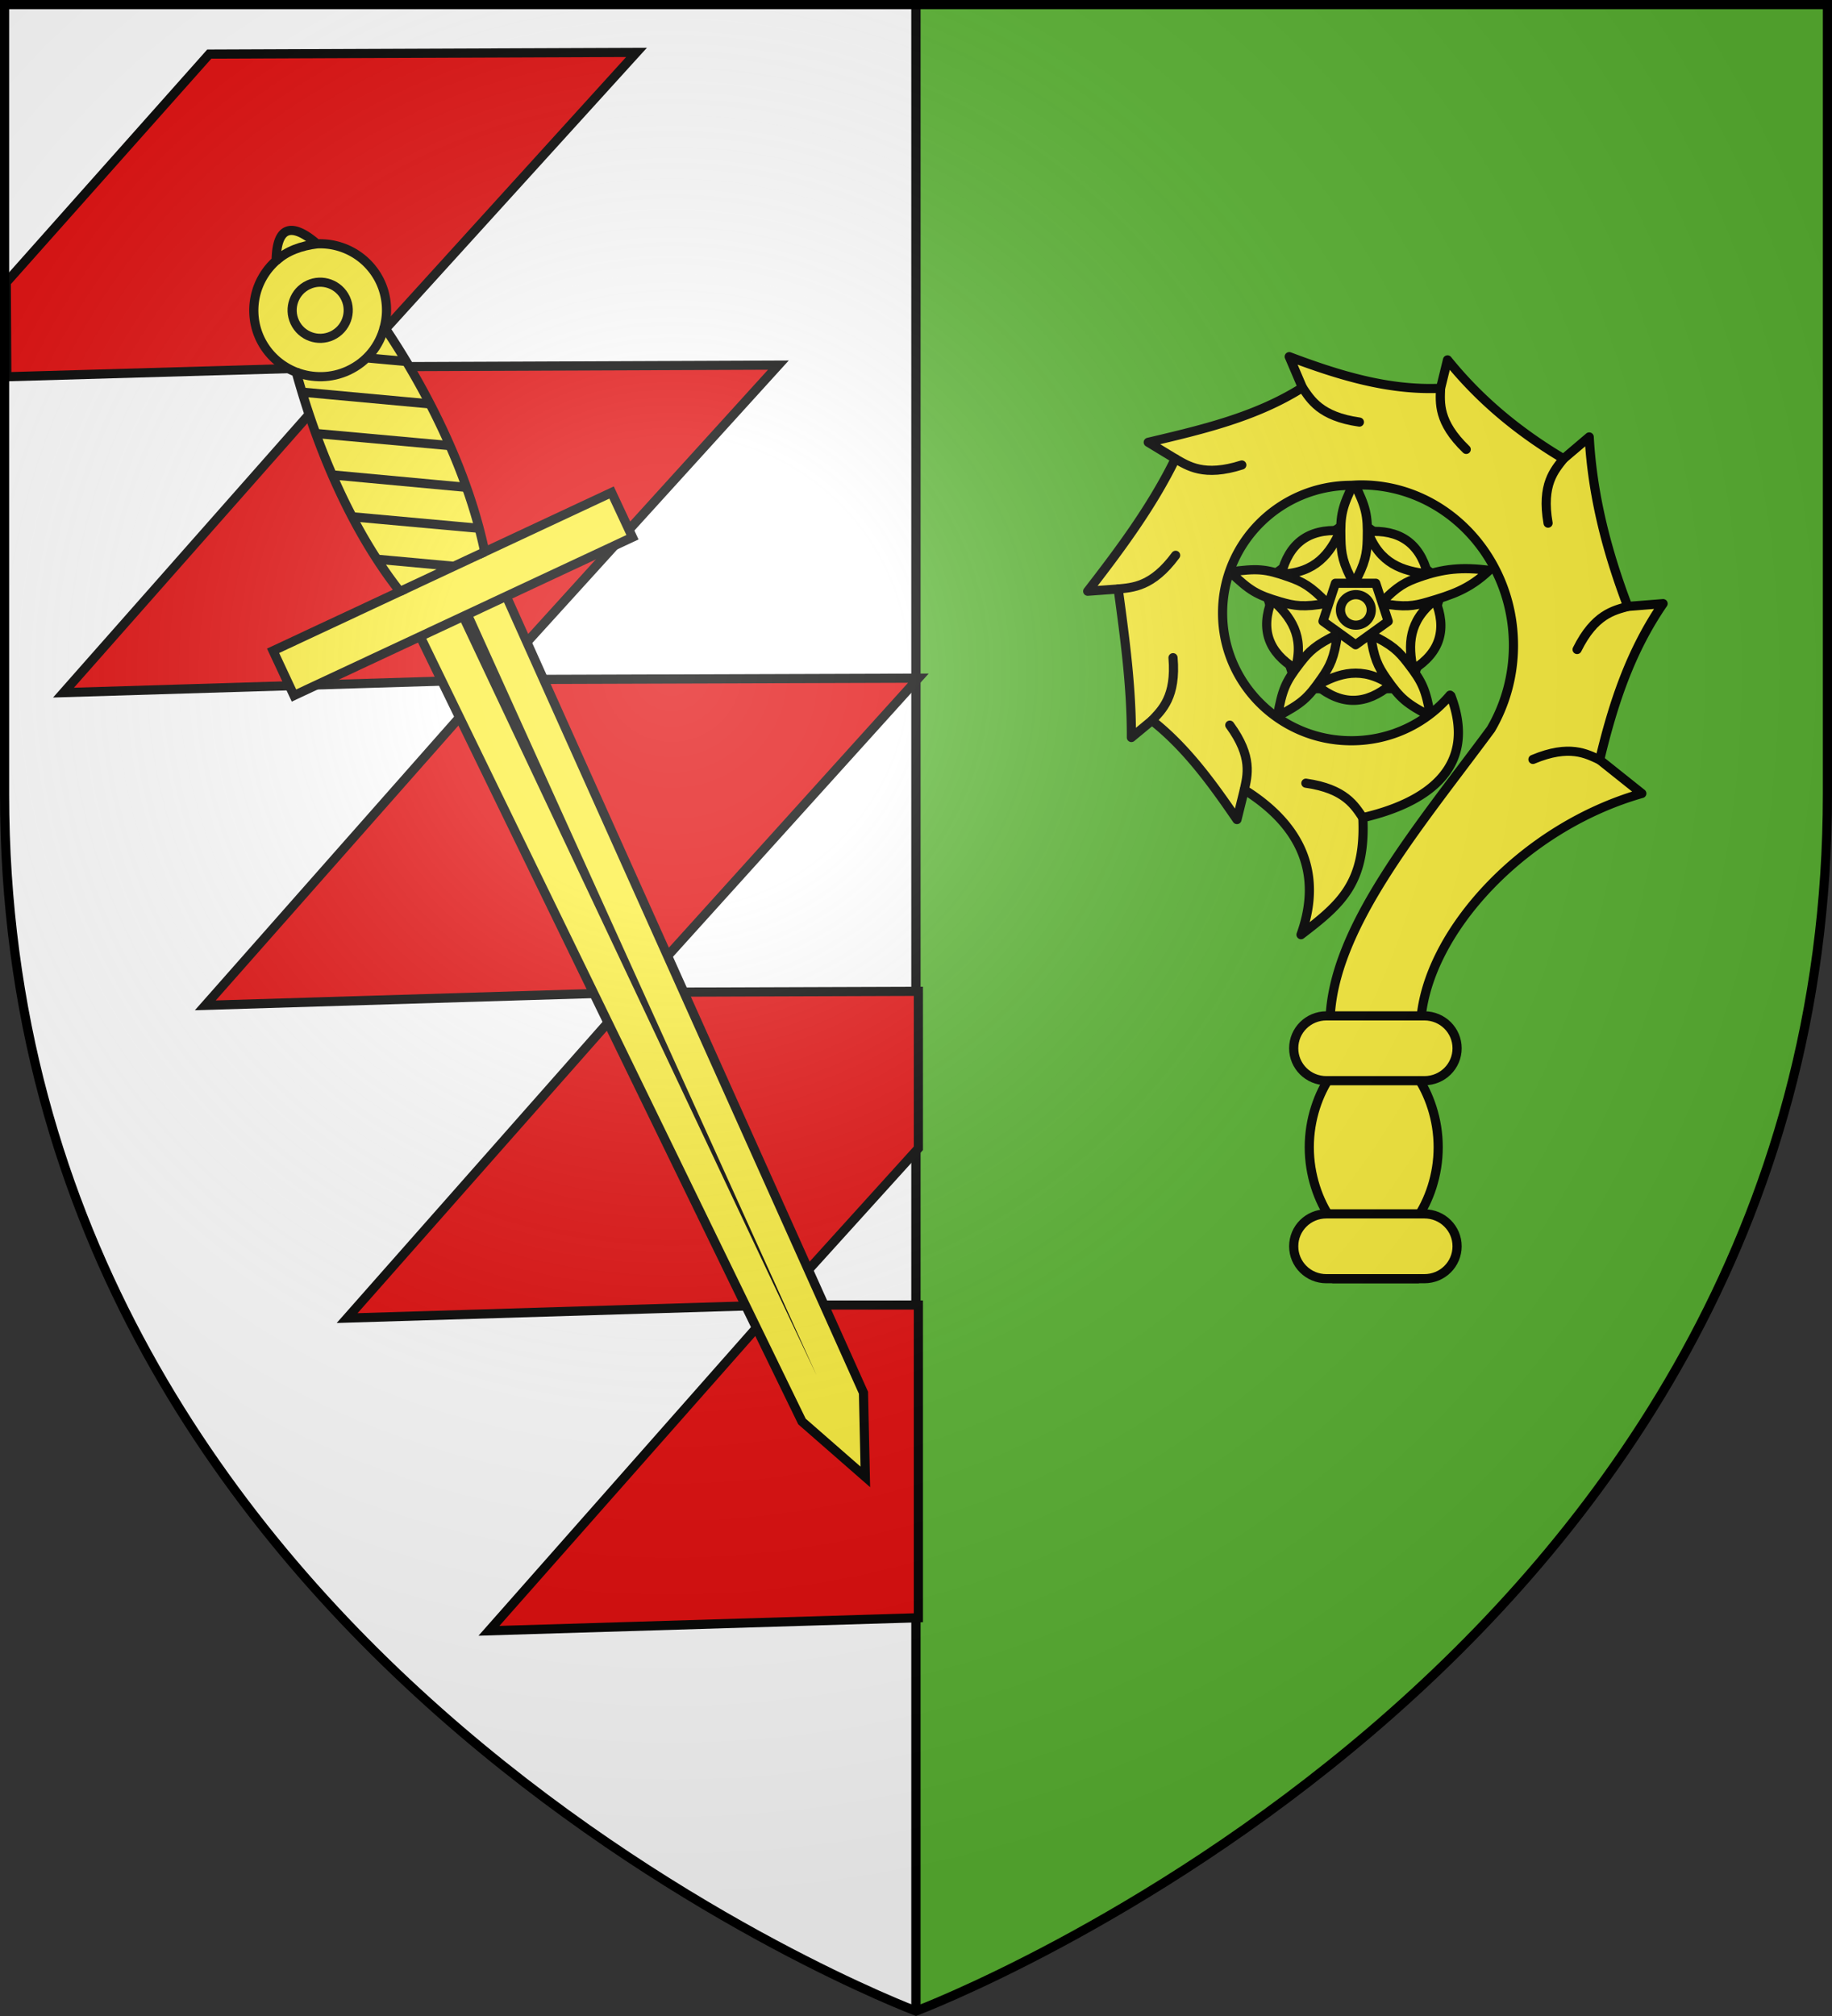
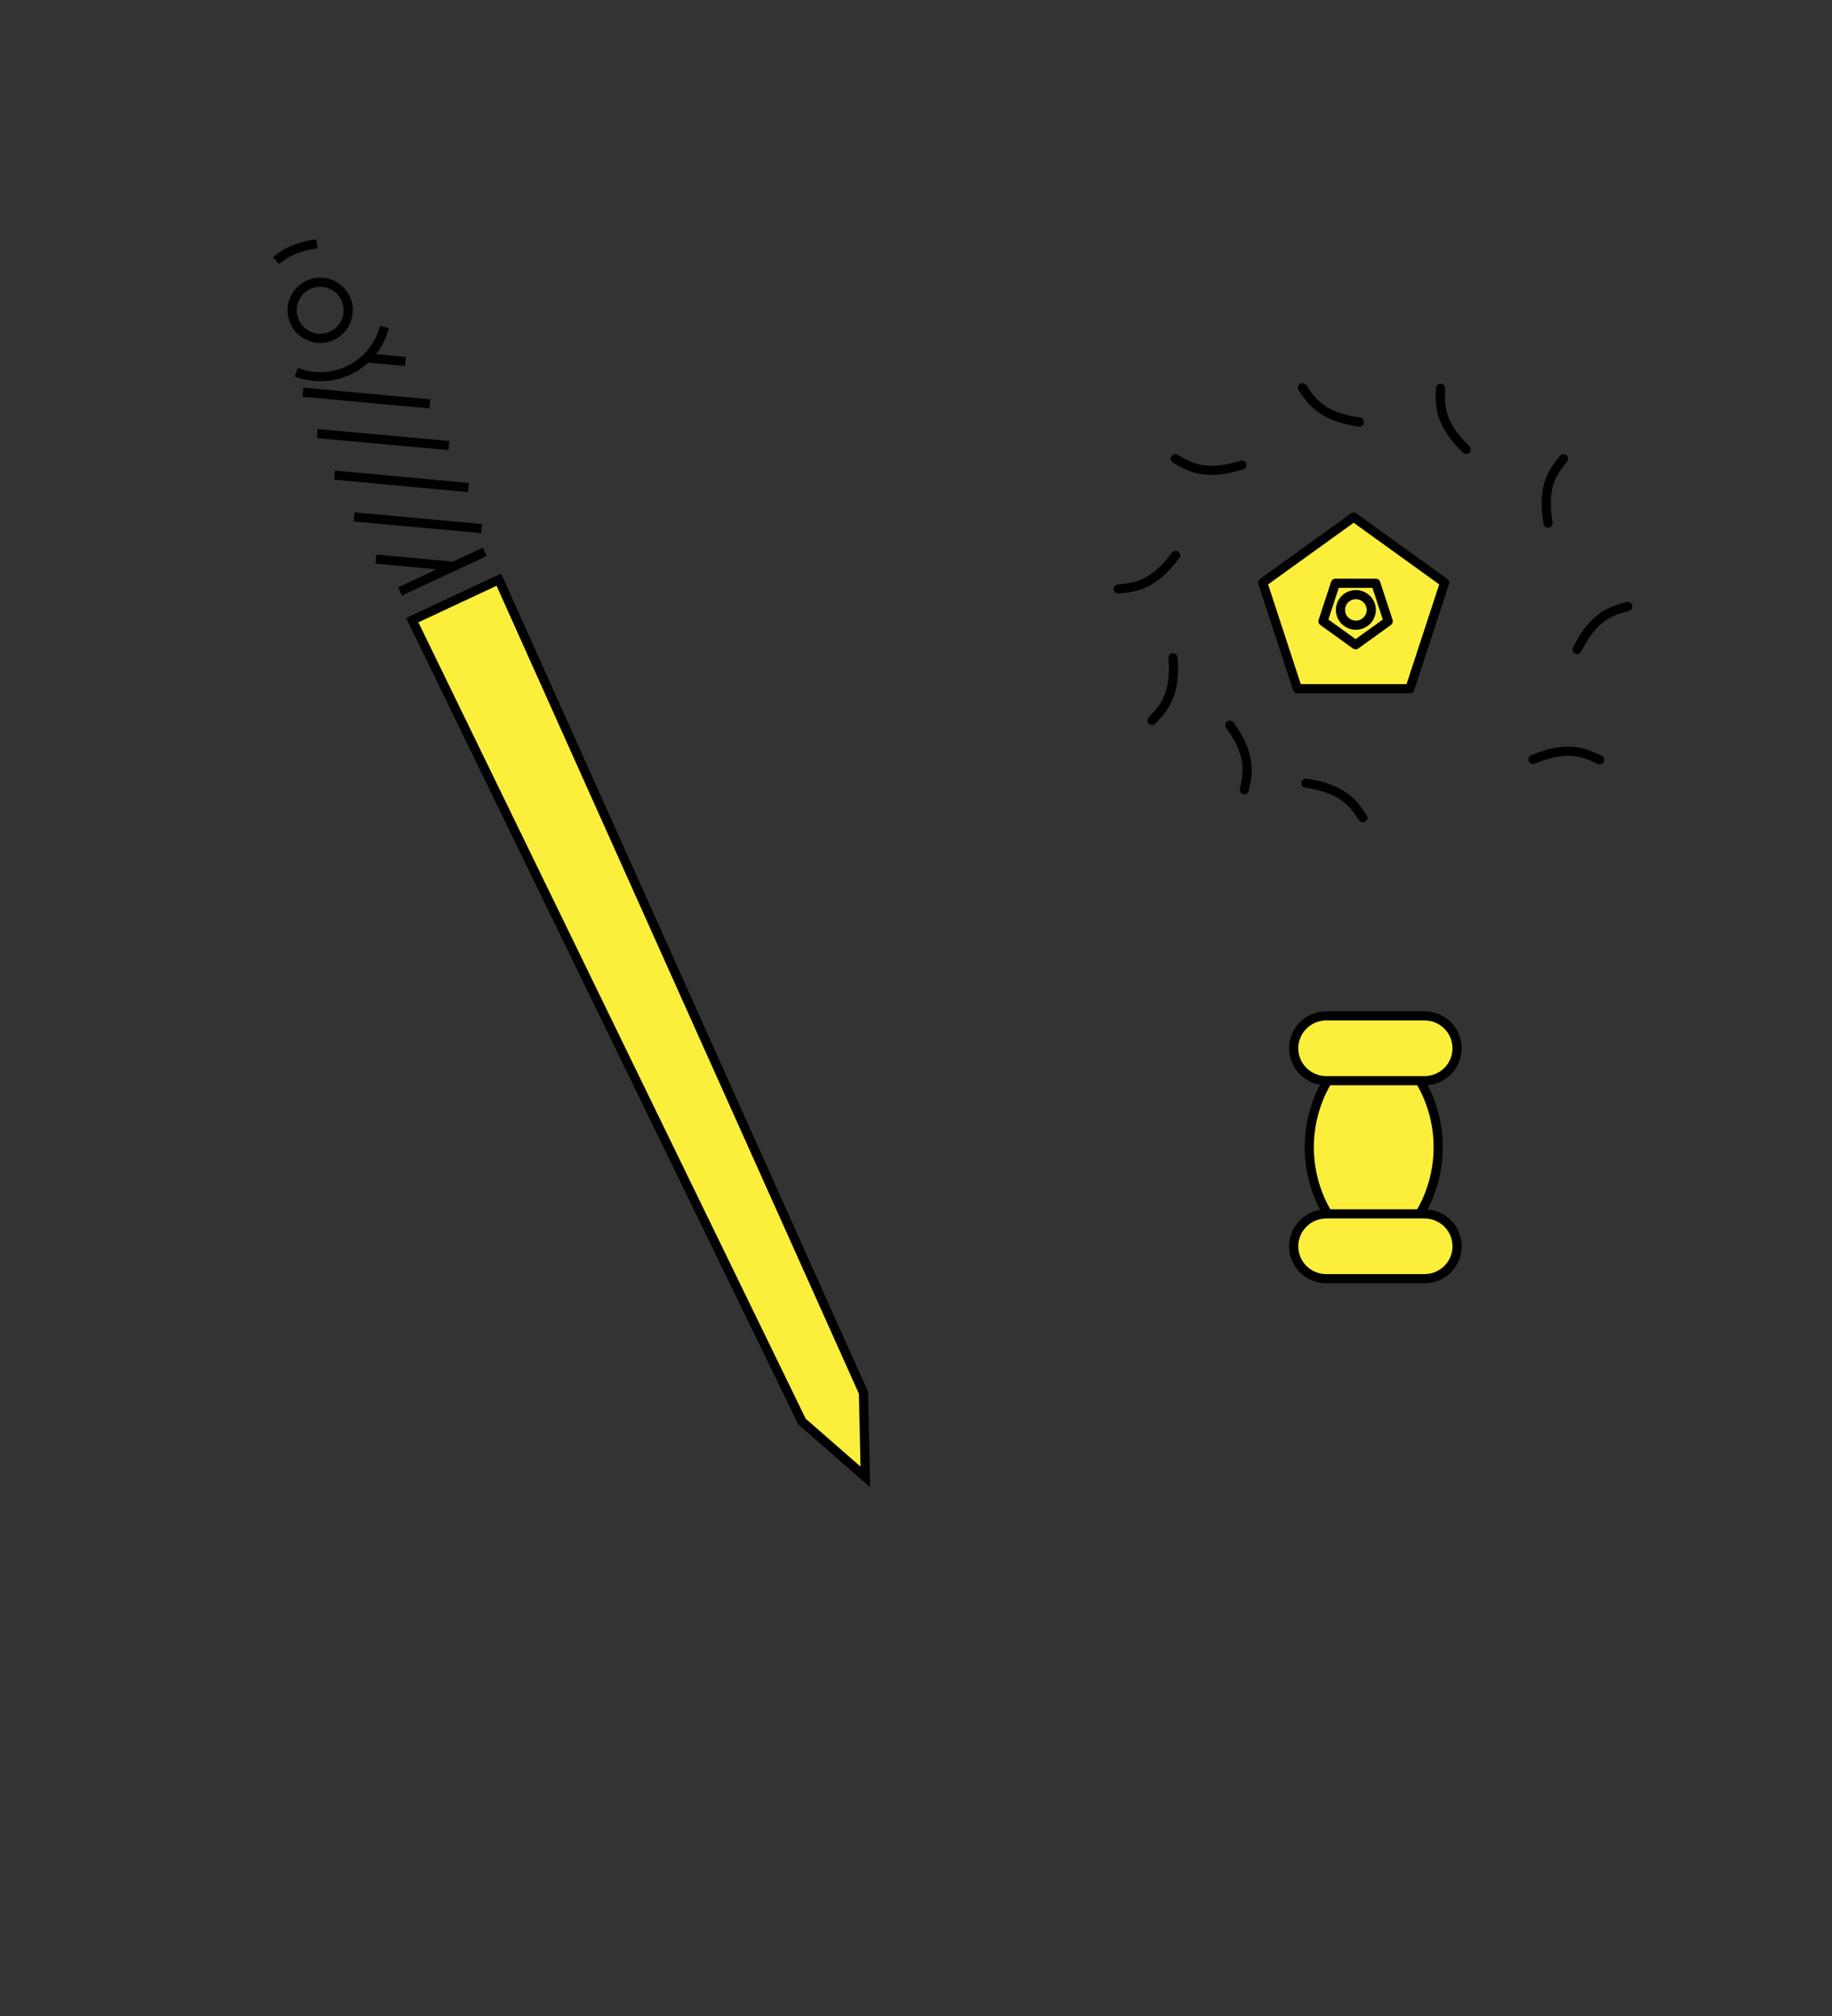
<svg xmlns="http://www.w3.org/2000/svg" xmlns:xlink="http://www.w3.org/1999/xlink" xml:space="preserve" width="600" height="660" viewBox="-300 -300 600 660">
  <rect x="-300" y="-300" width="600" height="660" fill="#333333" stroke="none" />
  <defs>
    <radialGradient id="c" cx="-80" cy="-80" r="405" gradientUnits="userSpaceOnUse">
      <stop offset="0" stop-color="#fff" stop-opacity=".31" />
      <stop offset=".19" stop-color="#fff" stop-opacity=".25" />
      <stop offset=".6" stop-color="#6b6b6b" stop-opacity=".125" />
      <stop offset="1" stop-opacity=".125" />
    </radialGradient>
    <clipPath id="a">
-       <path id="b" d="M-298.5-298.5h597V-40C298.5 246.2 0 358.39 0 358.39S-298.5 246.2-298.5-40z" />
-     </clipPath>
+       </clipPath>
  </defs>
  <g clip-path="url(#a)" style="stroke:#000;stroke-width:3">
    <path fill="#e20909" d="M-300-300H0v660h-300z" style="fill:#fff;fill-opacity:1" />
    <path fill="#fcef3c" d="M0-300h300v660H0z" style="fill:#5ab532;fill-opacity:1" />
    <g style="display:inline;stroke:#000;stroke-width:1.215;stroke-dasharray:none;fill:#e20909;fill-opacity:1">
      <path d="m2529.377 1894.27 14.692-37.76 53.033-19.95-20.96 52.275-42.341 17.14zM2555.434 1942.626l20.708-53.79 53.033-19.951-20.96 52.275z" style="fill:#e20909;fill-opacity:1;stroke:#010100;stroke-width:1.215;stroke-linecap:butt;stroke-linejoin:miter;stroke-miterlimit:4;stroke-dasharray:none;stroke-opacity:1" transform="matrix(2.315 .86 -.86 2.314 -4524.378 -6766.157)" />
      <path d="m2587.506 1974.95 20.708-53.79 52.826-19.828-20.753 52.153zM2619.579 2007.276l20.708-53.791 35.215-13.223 7.249 19.512-10.392 26.036z" style="fill:#e20909;fill-opacity:1;stroke:#010100;stroke-width:1.215;stroke-linecap:butt;stroke-linejoin:miter;stroke-miterlimit:4;stroke-dasharray:none;stroke-opacity:1" transform="matrix(2.315 .86 -.86 2.314 -4524.378 -6766.157)" />
      <path d="m2651.65 2039.6 20.709-53.79 17.63-6.55 14.442 38.875z" style="fill:#e20909;fill-opacity:1;stroke:#010100;stroke-width:1.215;stroke-linecap:butt;stroke-linejoin:miter;stroke-miterlimit:4;stroke-dasharray:none;stroke-opacity:1" transform="matrix(2.315 .86 -.86 2.314 -4524.378 -6766.157)" />
    </g>
  </g>
  <g style="stroke-width:3.967;stroke-dasharray:none">
    <path d="M62.726 178.066h41.417l-6 385.858-14.709 33.356-14.708-33.356z" style="fill:#fcef3c;fill-opacity:1;fill-rule:nonzero;stroke:#000;stroke-width:3.967;stroke-miterlimit:4;stroke-opacity:1;stroke-dasharray:none" transform="rotate(-25.054 -579.935 496.821)scale(.756)" />
-     <path d="m81.426 181.549 1.495 367.03 4.505-367.03Z" style="fill:#000;fill-opacity:1;fill-rule:evenodd;stroke:none;stroke-width:3.967;stroke-linecap:butt;stroke-linejoin:miter;stroke-miterlimit:4;stroke-dasharray:none;stroke-opacity:1" transform="rotate(-25.054 -579.935 496.821)scale(.756)" />
-     <path d="M84.621 2.5c-3.152 0-6.32 3.273-9.387 9.584a28.79 28.79 0 0 0-20.59 27.525 28.8 28.8 0 0 0 8.036 19.907c-5.849 34.522-7.14 72.477.48 105.043H2.5v21.378h161.87V164.56h-60.655c7.803-33.068 7.306-71.7 1.844-106.645a28.8 28.8 0 0 0 6.666-18.305 28.79 28.79 0 0 0-17.877-26.642C91.222 6.004 87.932 2.5 84.62 2.5Z" style="fill:#fcef3c;fill-opacity:1;fill-rule:nonzero;stroke:#000;stroke-width:3.967;stroke-miterlimit:4;stroke-dasharray:none;stroke-opacity:1" transform="rotate(-25.054 -579.935 496.821)scale(.756)" />
    <path d="M63.16 164.559h40.555M62.68 59.516c5.236 5.425 12.62 8.883 20.755 8.883 9 0 16.844-4.017 22.124-10.485M94.348 12.967c-6.588-2.128-13.053-2.733-19.114-.883m8.2 15.37c6.713-.002 12.155 5.442 12.152 12.155 0 6.711-5.44 12.152-12.151 12.152s-12.152-5.44-12.152-12.152c-.003-6.712 5.438-12.156 12.15-12.156zM92.6 66.615l14.91 8.707M61.657 68.6l47.66 27.866m-49.66-9.007 49.476 28.822m-50.283-9.36 50.283 29.452M58.85 126.92l47.902 27.93m-47.095-7.392 29.669 17.328" style="fill:none;stroke:#000;stroke-width:3.967;stroke-linecap:butt;stroke-linejoin:miter;stroke-miterlimit:4;stroke-dasharray:none;stroke-opacity:1" transform="rotate(-25.054 -579.935 496.821)scale(.756)" />
  </g>
  <g fill="none" stroke="#000" stroke-linecap="round" stroke-linejoin="round" stroke-width="2.343" style="stroke-width:2.343;stroke-dasharray:none">
    <g stroke-width="2.343" style="stroke-width:2.343;stroke-dasharray:none" transform="matrix(1.282 0 0 1.279 -234.45 -241.107)">
      <path fill="#fcef3c" d="m294.687 86.32 23.237 16.774-8.876 27.141h-28.723l-8.876-27.141z" style="stroke-width:2.343;stroke-dasharray:none" />
-       <path fill="#fcef3c" d="M276.201 100.909c8.767-.314 12.434-5.261 15.097-11.121-8.325-.513-13.18 3.42-15.097 11.12m-13.089-.562c5.107 4.823 6.69 5.835 12.838 7.65 3.594 1.06 5.965 1.466 11.97.359-4.203-4.402-6.35-5.495-9.885-6.736-6.047-2.122-7.938-2.192-14.923-1.273m16.677 24.79c2.409-8.381-1.194-13.375-5.98-17.702-3.063 7.708-.798 13.511 5.98 17.702m-4.582 12.194c6.194-3.335 7.653-4.518 11.289-9.766 2.126-3.07 3.247-5.184 4.043-11.201-5.513 2.612-7.222 4.303-9.502 7.26-3.9 5.058-4.551 6.824-5.83 13.707m28.882-8.098c-7.278-4.866-13.171-3.005-18.792.18 6.432 5.277 12.687 4.93 18.792-.18m10.257 8.098c-1.278-6.883-1.96-8.627-5.86-13.685-2.28-2.957-3.959-4.67-9.472-7.282.797 6.017 1.887 8.154 4.013 11.223 3.636 5.248 5.125 6.409 11.32 9.744m1.174-29.794c-6.907 5.373-6.947 11.517-5.635 17.813 7.038-4.447 8.64-10.464 5.635-17.813m13.787-7.585c-6.985-.919-11.73-.418-17.777 1.704-3.535 1.241-5.693 2.298-9.897 6.7 6.005 1.107 8.388.737 11.982-.324 6.148-1.814 10.585-3.257 15.692-8.08m-31.027-9.926c3.009 8.186 8.878 10.123 15.31 10.828-2.082-8.024-7.348-11.397-15.31-10.828m-3.507-12.542c-3.039 6.315-3.518 8.125-3.355 14.494.095 3.724.44 6.09 3.355 11.423 2.915-5.333 3.297-7.699 3.392-11.423.163-6.37-.354-8.179-3.392-14.494" style="stroke-width:2.343;stroke-dasharray:none" />
      <path fill="#fcef3c" d="M290.03 103.248h10.302l3.183 9.734-8.334 6.015-8.333-6.015z" style="stroke-width:2.343;stroke-dasharray:none" />
      <ellipse cx="295.25" cy="110.069" rx="3.933" ry="3.908" style="stroke-width:2.343;stroke-dasharray:none" />
    </g>
-     <path fill="#fcef3c" stroke-width="2.343" d="m928.745 354.365.782-65.89c1.516-22.55 25.818-49.525 56.465-58.308l-10.76-8.603c3.424-14.38 7.813-27.76 16.195-39.994l-9.02.72c-5.332-14.122-9.026-28.325-9.855-43.379l-6.558 5.58c-11.418-6.818-21.336-14.993-29.637-25.307l-1.777 7.273c-13.465.594-26.243-3.414-38.658-8.101l3.369 7.92c-11.967 7.586-25.76 10.786-39.384 14.004l6.921 4.21c-5.97 12.238-14.08 23.176-22.39 33.91l7.79-.575c1.705 12.643 3.417 25.145 3.369 38.015l5.253-4.355c8.828 6.963 15.443 16.17 21.72 25.355l1.884-7.632c14.432 9.043 20.093 21.405 14.48 37.101 10.324-7.897 16.57-13.302 15.791-29.951 16.233-3.76 29.493-12.711 22.5-31.174l-.218-.18c-6.04 7.146-15.098 11.664-25.217 11.664-18.17 0-32.896-14.635-32.896-32.688 0-18.052 14.727-32.685 32.896-32.685a37 37 0 0 1 2.465-.107c21.49 0 38.948 18.405 38.948 41.073 0 7.87-2.115 15.204-5.76 21.454-18.673 25.3-40.623 51.076-41.102 74.759l.884 65.891z" style="display:inline;stroke-width:2.343;stroke-dasharray:none" transform="matrix(1.282 0 0 1.279 -1026.332 -334.613)" />
    <path fill-rule="evenodd" stroke-width="3.358" d="M1597.102-451.382c0 20.514-13.354 37.144-23.641 37.144s-23.642-16.63-23.642-37.144 13.355-37.144 23.642-37.144 23.641 16.63 23.641 37.144" style="stroke-width:3.358;stroke-dasharray:none;display:inline;fill:#fcef3c;fill-opacity:1" transform="matrix(.893 0 0 .894 -1255.186 479.116)" />
    <path stroke-width="2.343" d="M914.726 236.358c-2.078-3.037-4.5-7.398-14.553-8.824m75.06-5.97c-3.356-1.541-7.694-4.04-17.05-.118m-73.73 7.762c.757-3.595 2.232-8.356-3.72-16.531m-19.883-1.193c2.511-2.695 6.243-6.021 5.38-16.074m-14.003-17.585c3.675-.396 8.688-.474 14.674-8.623m-.073-24.71c3.208 1.824 7.31 4.69 16.974 1.592m15.49-19.808c2.077 3.038 4.5 7.399 14.552 8.825m52.15 9.39c-2.266 2.902-5.692 6.539-3.95 16.479m20.362 21.32c-3.55 1.024-8.473 1.965-12.944 11.024m-34.881-66.858c-.116 3.671-.737 8.614 6.553 15.638" style="display:inline;stroke-width:2.343;stroke-dasharray:none" transform="matrix(1.282 0 0 1.279 -1026.332 -334.613)" />
    <path fill="#fcef3c" stroke-width="2.343" d="M905.41 337.777h25.044c4.624 0 8.348 3.7 8.348 8.294s-3.724 8.294-8.348 8.294H905.41c-4.625 0-8.348-3.699-8.348-8.294 0-4.594 3.723-8.294 8.348-8.294m0-50.685h25.044c4.624 0 8.348 3.7 8.348 8.294s-3.724 8.294-8.348 8.294H905.41c-4.625 0-8.348-3.7-8.348-8.294s3.723-8.294 8.348-8.294" style="display:inline;stroke-width:2.343;stroke-dasharray:none" transform="matrix(1.282 0 0 1.279 -1026.332 -334.613)" />
  </g>
  <use xlink:href="#b" fill="url(#c)" />
  <use xlink:href="#b" style="fill:none;stroke:#000;stroke-width:3" />
</svg>